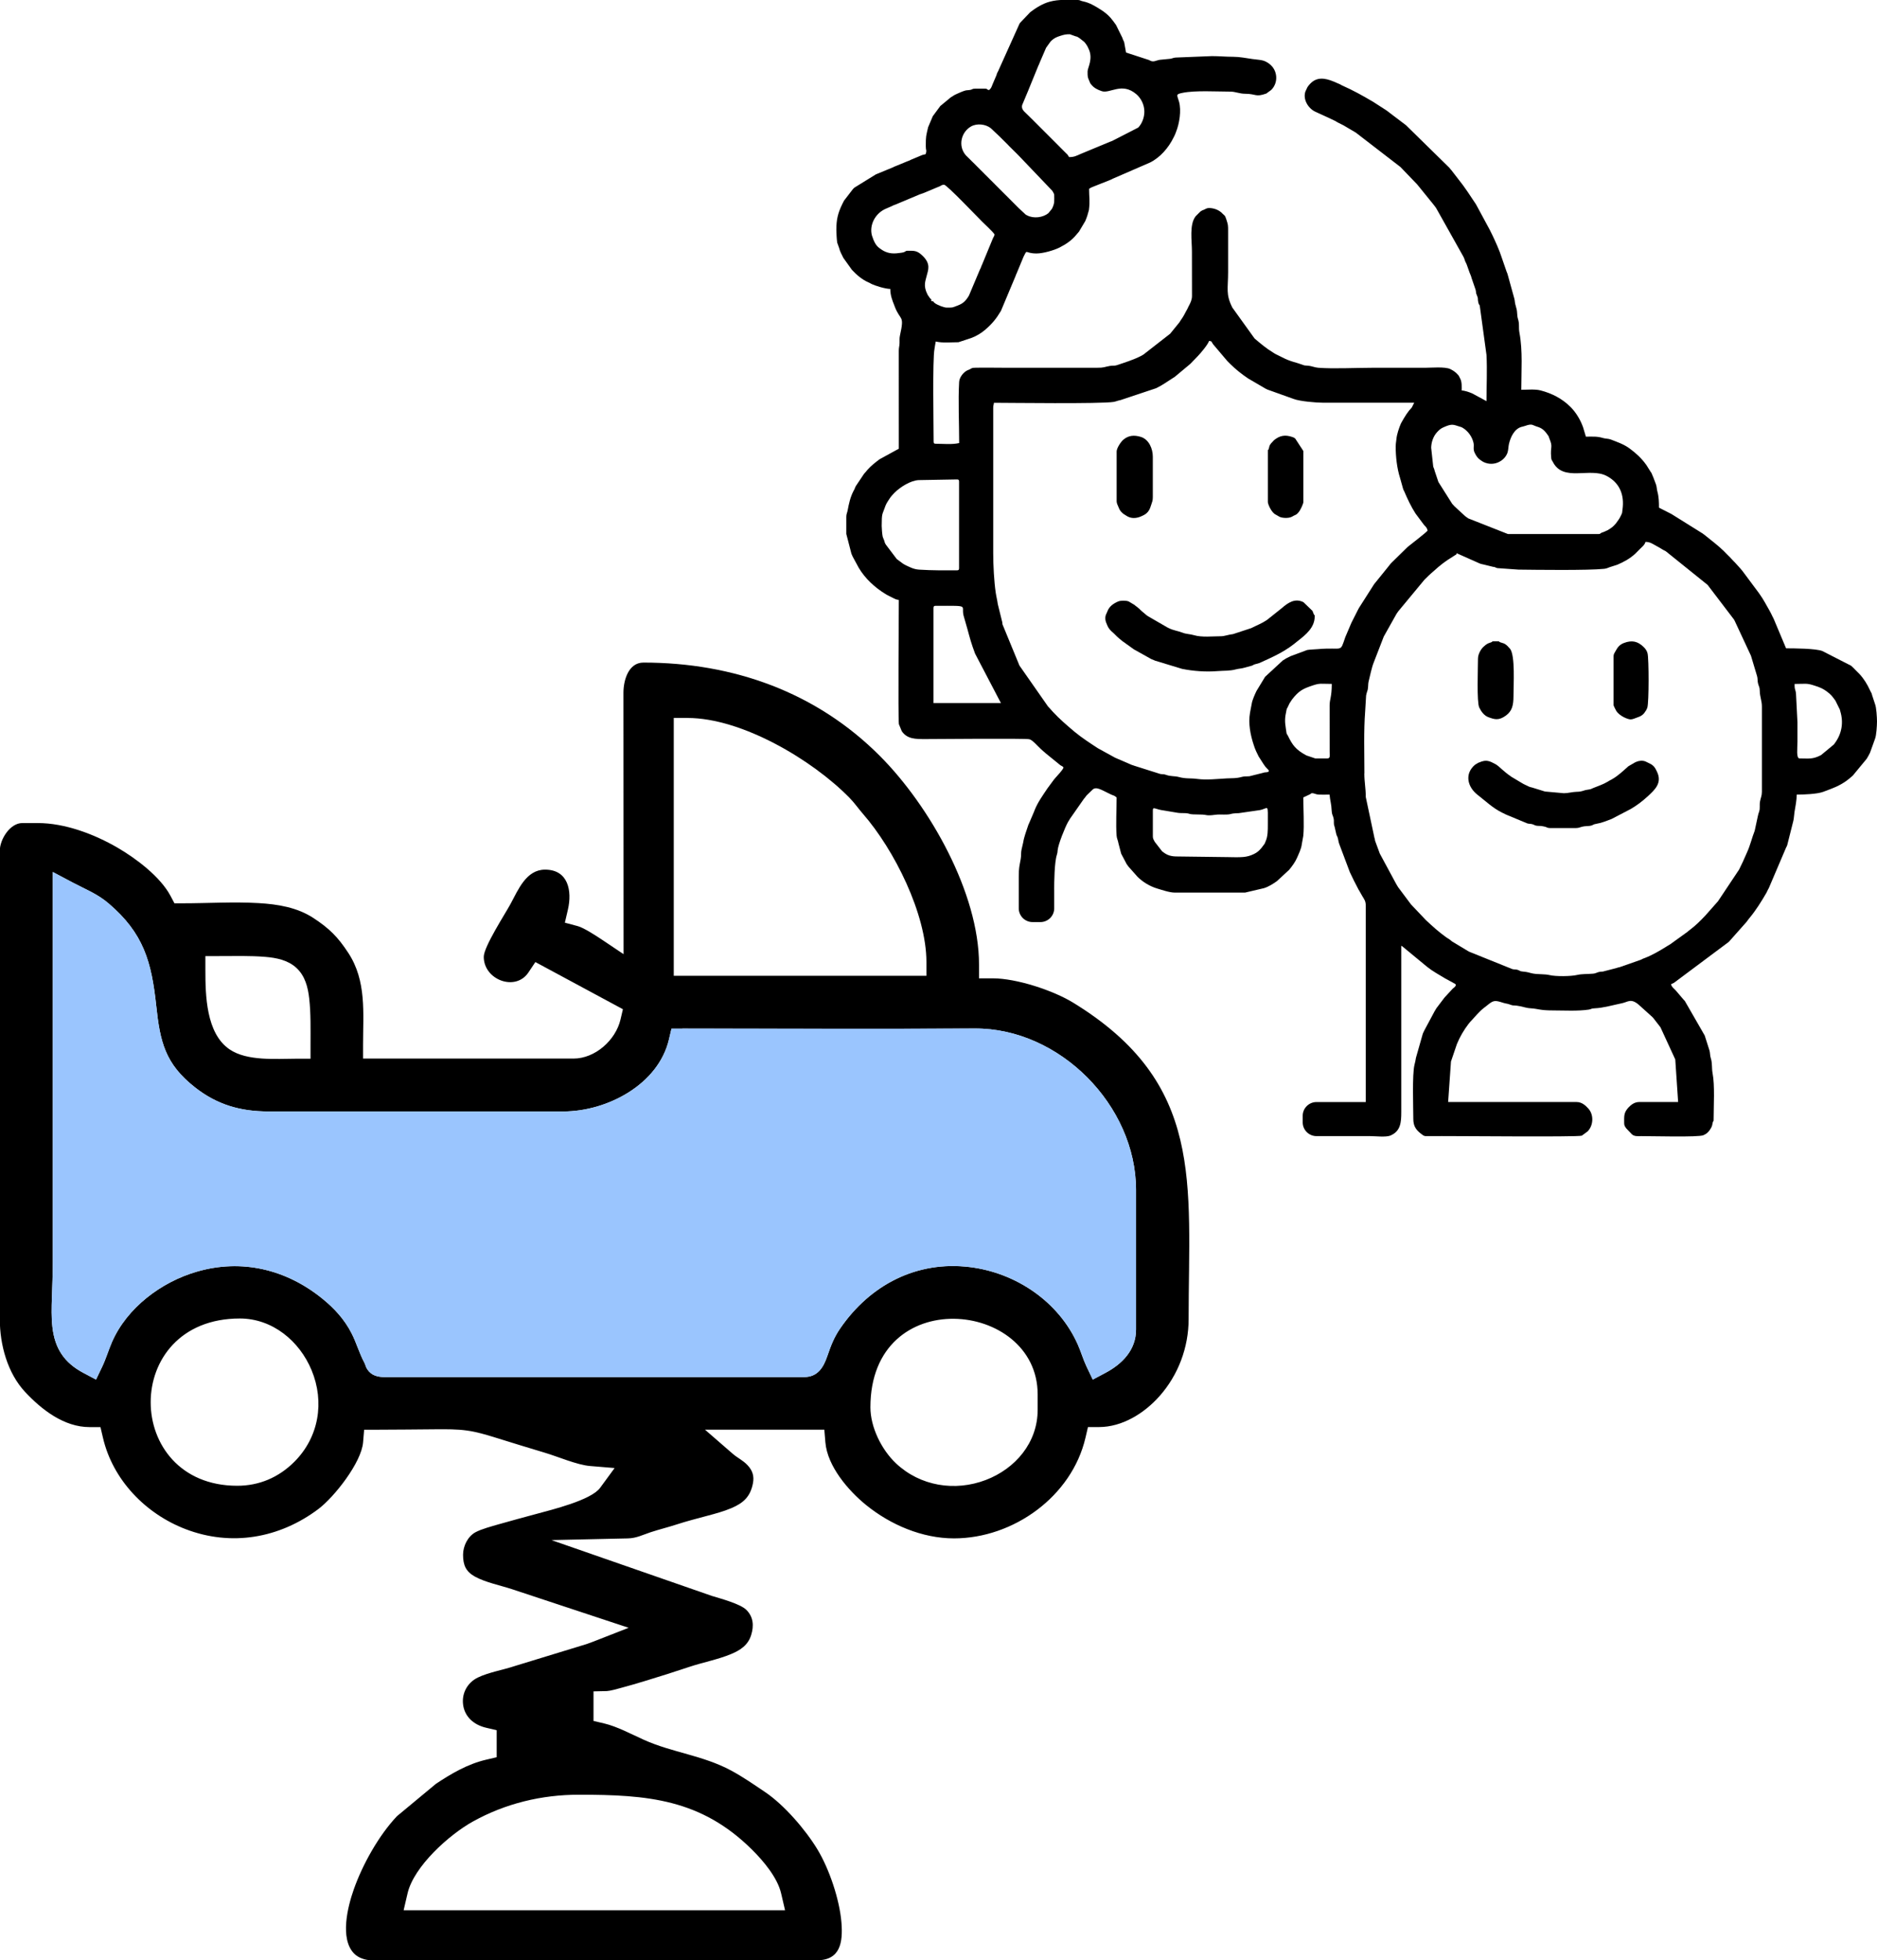
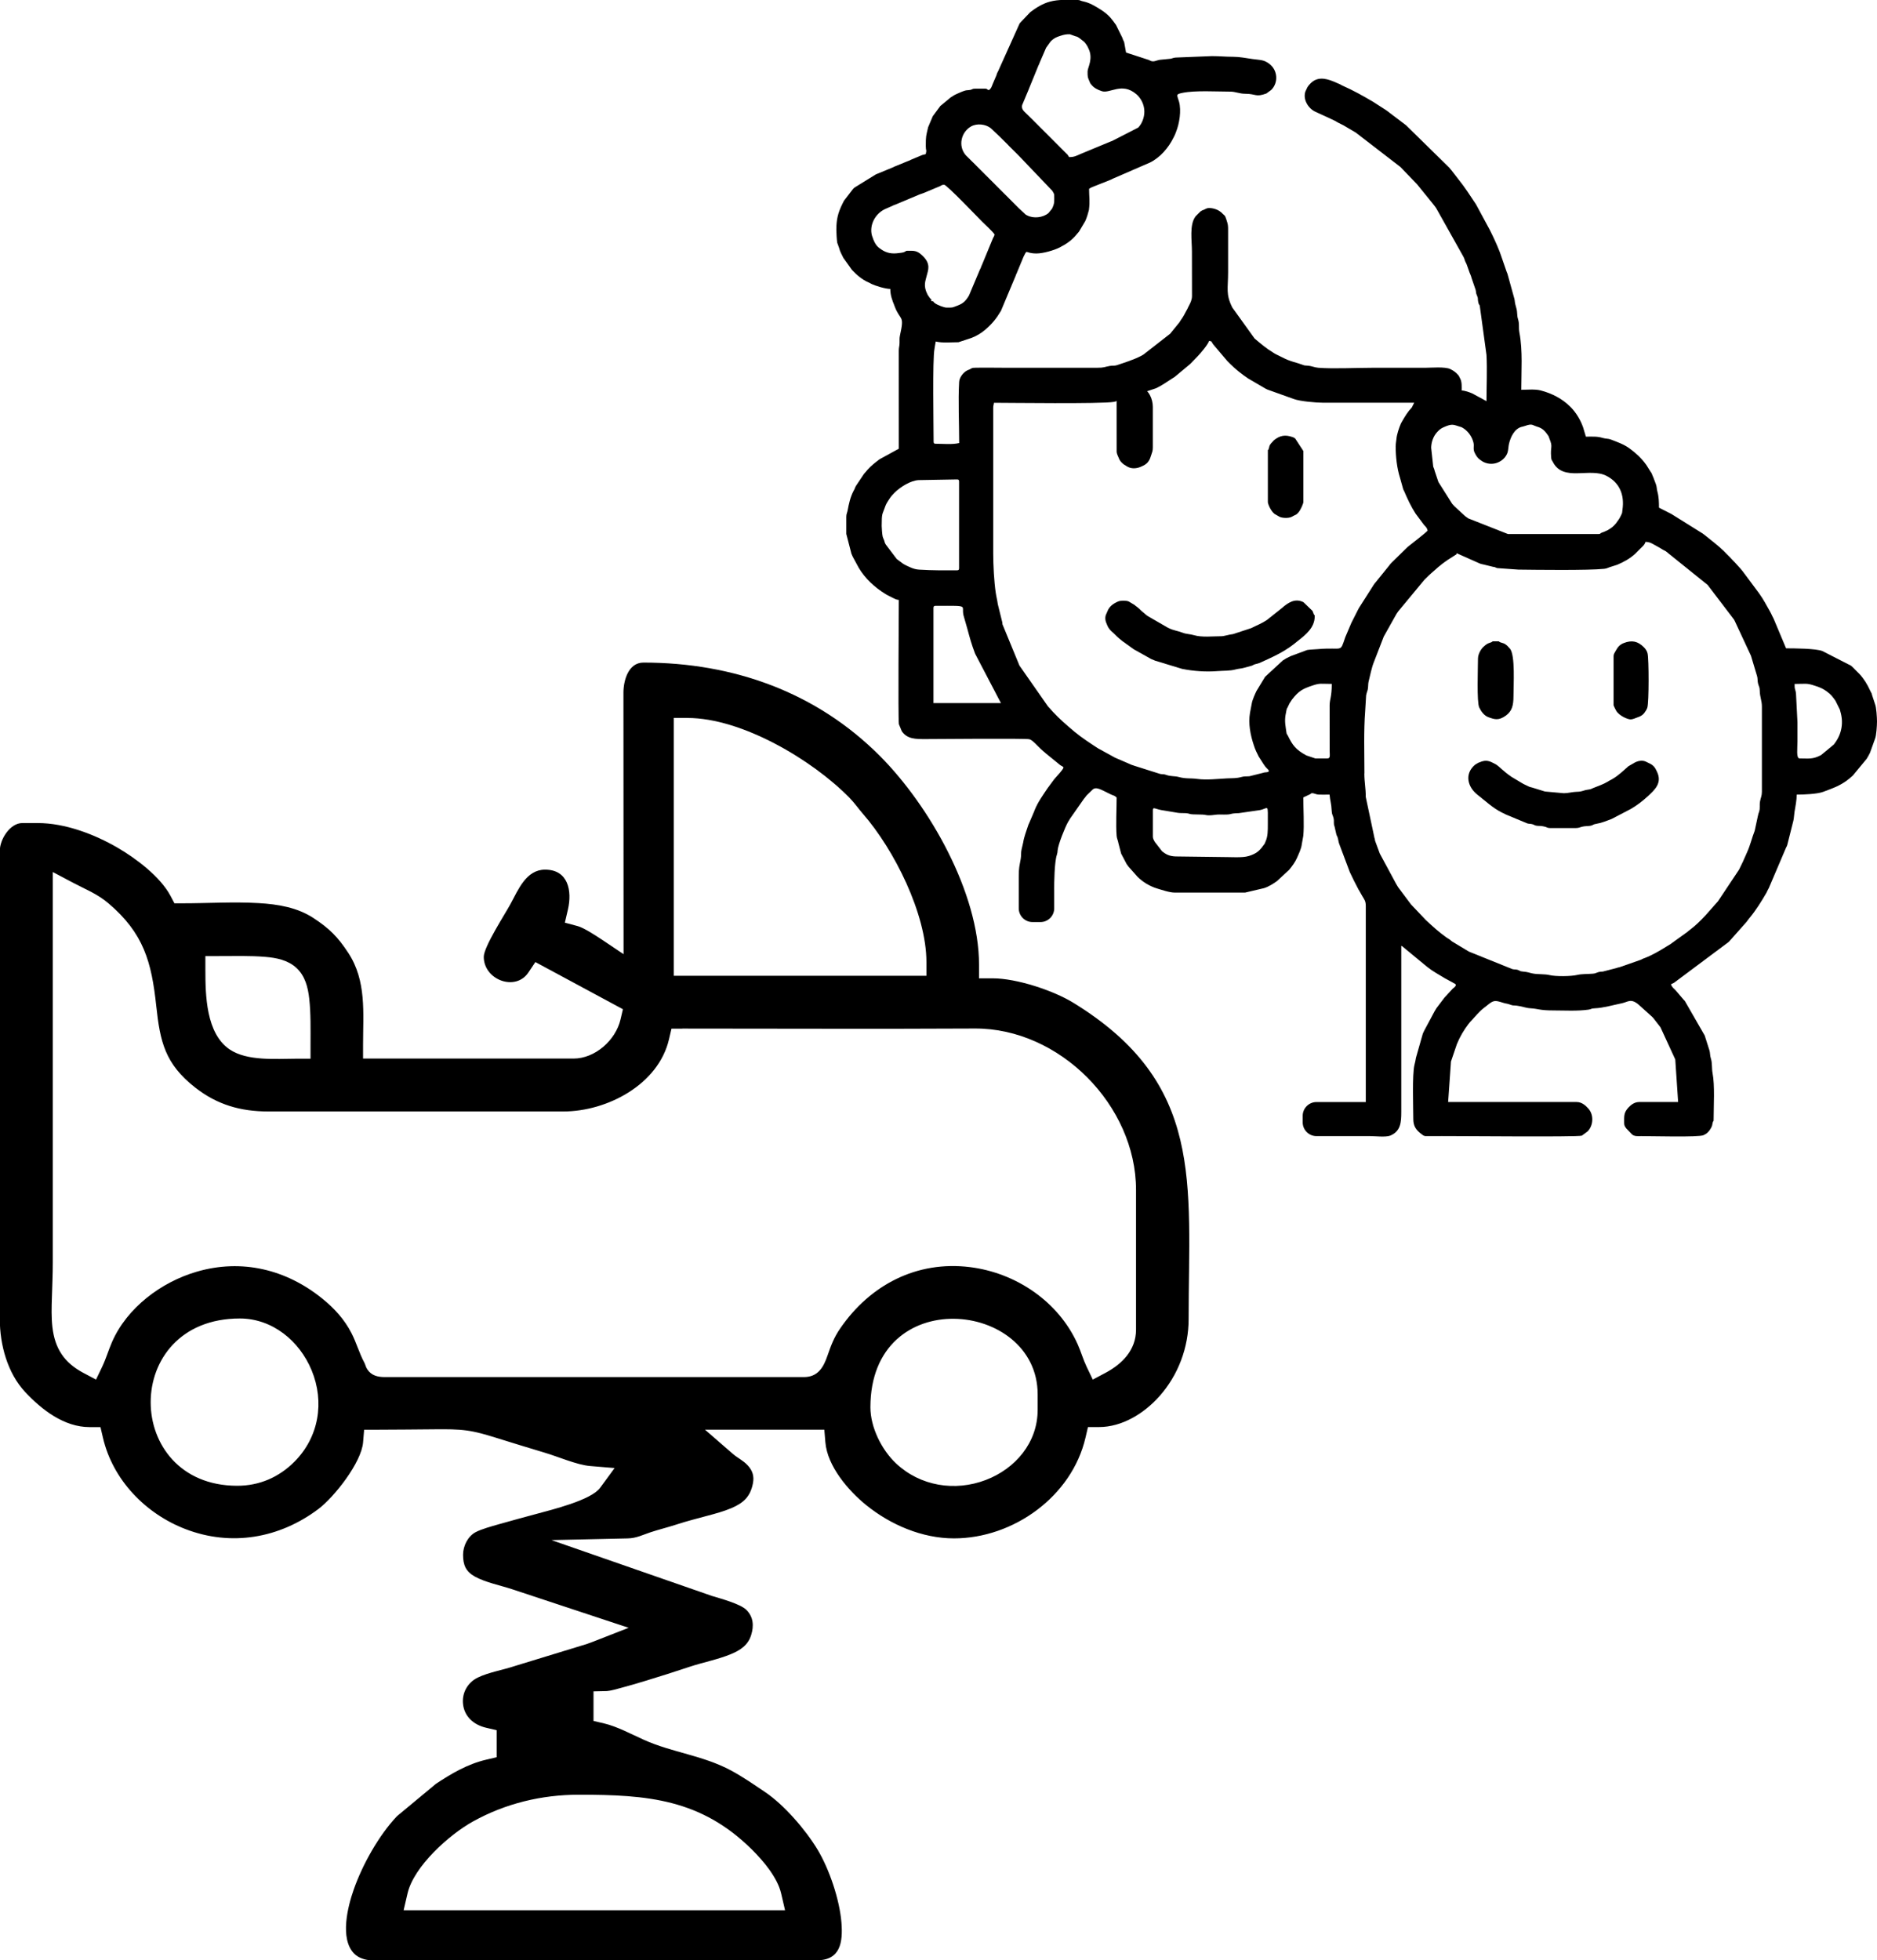
<svg xmlns="http://www.w3.org/2000/svg" xml:space="preserve" width="80.834mm" height="84.404mm" version="1.1" style="shape-rendering:geometricPrecision; text-rendering:geometricPrecision; image-rendering:optimizeQuality; fill-rule:evenodd; clip-rule:evenodd" viewBox="0 0 610.21 637.16">
  <defs>
    <style type="text/css">
   
    .fil2 {fill:black}
    .fil0 {fill:black}
    .fil1 {fill:#9AC5FE}
   
  </style>
  </defs>
  <g id="Слой_x0020_1">
    <g id="_2141950196352">
      <path class="fil0" d="M141.55 579.94l-12.49 10.37c-5.91,6.23 -11.23,15.77 -14.07,23.87 -1.93,5.5 -4.57,15.88 0.09,20.75 1.42,1.48 3.77,2.22 5.78,2.22l144.7 0c7.64,0 8.51,-5.81 7.99,-12.28 -0.6,-7.46 -3.94,-17.34 -7.76,-23.69 -3.9,-6.46 -10.89,-14.58 -17.17,-18.78 -3.59,-2.41 -7.15,-4.89 -10.97,-6.94 -9.17,-4.93 -19.04,-5.8 -28.31,-9.96 -3.99,-1.79 -8.7,-4.34 -12.93,-5.33l-3.46 -0.81 0 -9.61 4.36 -0.1c1.19,-0.07 3.28,-0.68 4.47,-1 2.74,-0.73 5.47,-1.53 8.18,-2.36 4.72,-1.43 9.45,-2.93 14.13,-4.5 4.43,-1.48 9.26,-2.37 13.54,-4.15 3.05,-1.26 5.55,-2.91 6.57,-6.19 0.94,-3.02 0.74,-5.91 -1.57,-8.2 -1.97,-1.95 -8.33,-3.65 -11.07,-4.49l-0.08 -0.02 -52.21 -18.16 24.79 -0.55c2.86,-0.06 4.76,-1.11 7.41,-1.99 2.79,-0.92 5.65,-1.61 8.44,-2.52 3.31,-1.08 6.67,-1.94 10.03,-2.84 2.6,-0.69 5.31,-1.42 7.79,-2.47 3.95,-1.67 6.21,-3.73 7.05,-8.08 0.45,-2.32 -0.11,-4.12 -1.7,-5.84 -1.55,-1.67 -3.26,-2.37 -4.85,-3.75l-9.04 -7.85 38.8 0 0.34 4.1c0.65,7.78 7.45,15.7 13.25,20.4 7.95,6.44 18.23,10.83 28.56,10.83 19.31,0 38.31,-13.63 42.75,-32.72l0.81 -3.46 3.55 0c7.62,0 14.77,-4.49 19.69,-10.03 6.1,-6.86 9.48,-15.86 9.48,-25.04 0,-44.42 5.31,-76.63 -37.55,-102.88 -6.52,-3.99 -18.41,-7.9 -26.12,-7.9l-4.47 0 0 -4.47c0,-23.27 -16.06,-51.56 -32.14,-67.72 -20.71,-20.83 -47.77,-30.44 -76.96,-30.44 -4.9,0 -6.5,5.81 -6.5,9.79l0.04 84.98 -6.97 -4.67c-1.82,-1.22 -5.94,-3.91 -7.92,-4.44l-4.19 -1.12 0.98 -4.22c1.44,-6.18 0.08,-13.02 -7.42,-13.02 -6.13,0 -8.73,6.54 -11.21,11.12 -1.77,3.28 -8.72,13.94 -8.72,17.22 0,7.48 10.31,11.38 14.52,5.08l2.26 -3.38 28.46 15.33 -0.78 3.33c-1.57,6.73 -8.25,12.71 -15.29,12.71l-68.41 0 0 -4.47c0,-10.35 1.18,-20.76 -4.8,-29.88 -3.4,-5.19 -6.13,-7.92 -11.33,-11.33 -5.27,-3.46 -11.6,-4.49 -17.79,-4.85 -8.15,-0.48 -16.52,0.06 -24.71,0.06l-2.69 0 -1.26 -2.38c-3.31,-6.26 -11.25,-12.22 -17.26,-15.71 -7.56,-4.39 -17.09,-7.99 -25.9,-7.99l-5.05 0c-3.98,0 -7.3,5.31 -7.3,8.99l0 152.27c0,8.26 2.48,17.51 8.24,23.67 5.4,5.77 12.65,11.4 20.93,11.4l3.55 0 0.81 3.46c3.19,13.7 13.82,24.68 26.8,29.68 14.88,5.73 30.55,3.02 43.22,-6.5 5.16,-3.88 14,-15.08 14.55,-21.69l0.34 -4.1 4.12 0c6.44,0 12.87,-0.1 19.31,-0.14 3.32,-0.02 6.73,-0.05 10.02,0.41 3.09,0.43 6.07,1.31 9.04,2.23 5.4,1.66 10.77,3.36 16.19,4.96 4.28,1.26 10.5,3.99 14.79,4.34l7.96 0.66 -4.72 6.44c-2.96,4.04 -15.85,7.14 -20.67,8.46 -4.12,1.13 -8.27,2.21 -12.37,3.4 -2.14,0.62 -5.52,1.52 -7.46,2.56 -2.53,1.36 -4.05,4.51 -4.05,7.32 0,3.35 0.9,5.45 3.82,7.08 3.4,1.9 8.38,2.89 12.14,4.13l37.87 12.53 -11.56 4.52c-0.67,0.26 -1.36,0.52 -2.05,0.75l-0.12 0.04 -23.13 7.07c-3.74,1.27 -8.69,2.09 -12.19,3.8 -3.3,1.62 -5.19,4.96 -4.79,8.62 0.45,4.14 3.57,6.77 7.48,7.68l3.46 0.81 0 8.78 -3.46 0.81c-6.02,1.4 -11.42,4.59 -16.51,7.98zm81.96 -346.58c17.64,0 40.52,13.58 52.64,25.93 1.67,1.7 2.86,3.48 4.39,5.23 10.17,11.65 20.64,32.54 20.64,48.18l0 4.47 -82.14 0 0 -83.82 4.47 0zm-152.27 77.4c4.91,0 10.09,-0.16 14.97,0.25 3.64,0.3 7.38,1.03 10.16,3.59 2.82,2.61 3.75,6.29 4.16,9.98 0.55,4.86 0.42,10.16 0.42,15.06l0 4.47 -4.47 0c-6.7,0 -16.15,0.88 -21.89,-3.06 -7.6,-5.22 -7.82,-17.57 -7.82,-25.81l0 -4.47 4.47 0zm150.59 23.56c31.69,0 63.37,0.15 95.06,-0.02 27.55,-0.15 52.43,24.98 52.43,52.45l0 45.43c0,6.6 -4.48,11.15 -9.95,14.05l-4.11 2.18 -2.01 -4.2c-1.14,-2.39 -1.84,-4.93 -2.92,-7.33 -6.23,-13.87 -20.07,-23.18 -35,-25.03 -17.31,-2.14 -32.46,5.76 -42.21,19.97 -2.02,2.95 -2.98,5.55 -4.13,8.87 -1.28,3.73 -3.1,6.9 -7.62,6.9l-136.28 0c-2.28,0 -4.35,-0.48 -5.69,-2.53 -0.55,-0.84 -0.57,-1.46 -0.95,-2.16 -1.64,-3.02 -2.57,-6.46 -4.17,-9.57 -2.32,-4.52 -5.6,-8.09 -9.53,-11.27 -11.74,-9.49 -26.16,-12.97 -40.75,-8.73 -11.54,3.34 -22.72,11.7 -27.6,22.9 -1.14,2.63 -1.93,5.39 -3.17,7.98l-2.01 4.2 -4.11 -2.18c-6.25,-3.31 -9.28,-7.96 -10.07,-14.89 -0.36,-3.13 -0.27,-6.37 -0.17,-9.51 0.12,-3.84 0.29,-7.67 0.29,-11.51l0 -126.89 6.57 3.48c4.08,2.16 7.9,3.61 11.5,6.67 11.52,9.78 14.04,19.1 15.57,33.39 1.24,11.6 2.83,18.81 12.63,26.49 7.16,5.62 14.76,7.8 23.82,7.8l95.9 0c14.21,0 30.91,-8.74 34.34,-23.46l0.81 -3.46 3.55 0zm-144.7 148.6c-37.31,0 -38.02,-54.37 0.84,-54.37 10.58,0 19.39,7.3 23.33,16.81 4.28,10.33 2.37,21.79 -5.61,29.77 -5.05,5.05 -11.38,7.79 -18.55,7.79zm205.84 -25.5c0,-40.39 54.37,-34.94 54.37,-4.21l0 5.05c0,10.61 -7.22,19.11 -16.86,22.78 -10.01,3.82 -21.32,2.02 -29.2,-5.41 -4.67,-4.4 -8.31,-11.72 -8.31,-18.22zm-94.8 125.92c22.32,0 39.72,1.37 56.37,17.91 3.68,3.66 8.21,9.04 9.4,14.15l1.28 5.49 -124 0 1.28 -5.49c2.05,-8.8 13.56,-19.09 21.26,-23.36 10.58,-5.87 22.33,-8.7 34.41,-8.7z" />
-       <path class="fil1" d="M221.83 334.31c31.69,0 63.37,0.15 95.06,-0.02 27.55,-0.15 52.43,24.98 52.43,52.45l0 45.43c0,6.6 -4.48,11.15 -9.95,14.05l-4.11 2.18 -2.01 -4.2c-1.14,-2.39 -1.84,-4.93 -2.92,-7.33 -6.23,-13.87 -20.07,-23.18 -35,-25.03 -17.31,-2.14 -32.46,5.76 -42.21,19.97 -2.02,2.95 -2.98,5.55 -4.13,8.87 -1.28,3.73 -3.1,6.9 -7.62,6.9l-136.28 0c-2.28,0 -4.35,-0.48 -5.69,-2.53 -0.55,-0.84 -0.57,-1.46 -0.95,-2.16 -1.64,-3.02 -2.57,-6.46 -4.17,-9.57 -2.32,-4.52 -5.6,-8.09 -9.53,-11.27 -11.74,-9.49 -26.16,-12.97 -40.75,-8.73 -11.54,3.34 -22.72,11.7 -27.6,22.9 -1.14,2.63 -1.93,5.39 -3.17,7.98l-2.01 4.2 -4.11 -2.18c-6.25,-3.31 -9.28,-7.96 -10.07,-14.89 -0.36,-3.13 -0.27,-6.37 -0.17,-9.51 0.12,-3.84 0.29,-7.67 0.29,-11.51l0 -126.89 6.57 3.48c4.08,2.16 7.9,3.61 11.5,6.67 11.52,9.78 14.04,19.1 15.57,33.39 1.24,11.6 2.83,18.81 12.63,26.49 7.16,5.62 14.76,7.8 23.82,7.8l95.9 0c14.21,0 30.91,-8.74 34.34,-23.46l0.81 -3.46 3.55 0z" />
      <g>
        <path class="fil2" d="M342.71 289.22c0,-2.38 0.07,-8.91 0.87,-11.36 0.21,-0.65 0.2,-0.82 0.27,-1.57 0.18,-1.84 2.34,-7.3 3.36,-9.1 0.26,-0.45 0.47,-0.74 0.7,-1.15l4.46 -6.39c0.05,-0.05 0.17,-0.19 0.22,-0.25 0.18,-0.22 0.21,-0.28 0.4,-0.52 0.37,-0.47 0.02,-0.07 0.42,-0.5l1.77 -1.71c1.16,-1.13 2.87,0.06 5.41,1.27 0.64,0.3 0.57,0.3 1.27,0.57 0.62,0.24 0.14,-0.01 0.63,0.29 0.13,0.08 0.31,0.25 0.52,0.4 0,3.78 -0.29,8.84 0,12.46 0.08,0.98 0.42,1.38 0.59,2.41l0.86 3.29c0.02,0.06 0.04,0.12 0.06,0.17l1.75 3.32c0.23,0.35 0.36,0.49 0.58,0.8l2.93 3.3c1.65,1.68 4.04,3.13 6.34,3.82 1.65,0.49 4.1,1.35 5.8,1.35l22.85 0 6.17 -1.45c1.47,-0.45 2.93,-1.39 4.19,-2.28l3.96 -3.66c0.88,-1.06 1.93,-2.47 2.49,-3.74 0.61,-1.4 1.47,-3.09 1.63,-4.6l0.49 -2.74c0.33,-3.41 0,-8.83 0,-12.46l2.04 -0.96c0.44,-0.18 0.51,-0.42 0.73,-0.42 0.95,0 1.15,0.44 2.53,0.47 1.06,0.03 2.18,-0.01 3.24,-0.01 0.16,1.99 0.58,2.84 0.69,5.31 0.05,1.24 0.39,1.37 0.61,2.39 0.25,1.17 -0.1,1.64 0.32,2.68l0.56 2.45c0.12,0.53 0.32,0.74 0.4,0.98 0.29,0.78 0.26,1.55 0.62,2.39l3.28 8.72c0.02,0.05 0.04,0.12 0.06,0.17l0.14 0.32c0.18,0.41 0.05,0.01 0.3,0.62l0.83 1.71c0.03,0.06 0.12,0.25 0.15,0.31l1.49 2.89c0.23,0.37 0.06,0.06 0.27,0.42 0.03,0.04 0.06,0.1 0.08,0.15l0.75 1.33c0.73,1.26 1.22,1.69 1.22,3.39l0 63.7 -16.04 0c-2.46,0 -4.47,2.01 -4.47,4.47l0 2.13c0,2.46 2.01,4.47 4.47,4.47l17.42 0c1.78,0 5.03,0.41 6.55,-0.15 0.05,-0.02 0.11,-0.05 0.16,-0.07 3.25,-1.42 3.45,-4.26 3.45,-7.63l0 -54c0.5,0.18 0.2,0.09 0.56,0.36l7.84 6.47c1.68,1.36 3.77,2.5 5.61,3.62 0.04,0.03 0.1,0.06 0.14,0.09l2.69 1.46c0.04,0.03 0.1,0.06 0.14,0.09 0.51,0.31 0.38,0.05 0.79,0.6 -0.19,0.71 -0.53,0.75 -1.06,1.25l-2.55 2.76c-0.03,0.04 -0.08,0.09 -0.11,0.12l-2.59 3.41c-0.03,0.04 -0.07,0.1 -0.09,0.14l-0.43 0.72c-0.03,0.04 -0.06,0.1 -0.09,0.14l-3.38 6.31c-0.02,0.05 -0.05,0.11 -0.07,0.16 -0.19,0.42 -0.27,0.48 -0.43,0.95l-2.2 7.73c-0.09,0.72 -0.29,1.51 -0.48,2.29 -0.79,3.15 -0.38,14.07 -0.38,17.63 0,2.1 0.75,3.35 2.18,4.52l0.26 0.21c0.04,0.03 0.09,0.07 0.13,0.1l0.66 0.49c0.57,0.3 0.79,0.25 1.84,0.23 7.37,-0.09 48.32,0.37 49.72,-0.15l1.86 -1.37c1.91,-1.9 2.08,-5.39 0.28,-7.4 -0.91,-1.02 -2.13,-2.16 -3.84,-2.16l-41.77 0 0.92 -13.16 1.93 -5.68c0.97,-2.38 2.28,-4.59 3.8,-6.58 0.16,-0.21 0.36,-0.45 0.52,-0.63l0.34 -0.35c1.29,-1.41 2.59,-3.01 4.12,-4.19l1.04 -0.81c2.13,-1.77 2.55,-1.7 5.26,-0.84 0.88,0.28 1.29,0.22 2.2,0.57 1.06,0.41 0.95,0.2 2.19,0.35 1.65,0.2 2.87,0.76 4.45,0.85 2.64,0.16 2.9,0.7 7.38,0.7 3.76,0 7.8,0.27 11.51,-0.26 1.04,-0.15 0.61,-0.38 2.1,-0.44 2.65,-0.1 6.05,-1.09 8.75,-1.64 1.96,-0.4 2.85,-1.68 5.39,0.43l4.49 4.05c0.13,0.14 0.23,0.26 0.33,0.36l2.22 2.86c0.03,0.04 0.07,0.1 0.1,0.14l4.8 10.43 0.93 13.84 -12.69 0c-1.42,0 -2.58,0.83 -3.49,1.82 -1.55,1.72 -1.36,2.79 -1.36,5.1 0,0.81 0.35,1.14 0.67,1.64l1.92 2.01c0.88,0.65 1.81,0.52 2.95,0.51 3.02,-0.02 18.75,0.43 20.24,-0.3 0.28,-0.14 0.52,-0.27 0.75,-0.4 0.86,-0.51 1.81,-1.84 2.06,-2.79 0.1,-0.37 0.1,-0.57 0.2,-0.95 0.23,-0.84 0.29,0.03 0.29,-1.1 0,-4.25 0.42,-10.96 -0.34,-14.9 -0.32,-1.69 -0.04,-3.25 -0.59,-4.94 -0.29,-0.87 -0.17,-1.68 -0.45,-2.55l-1.34 -4.2c-0.31,-1.06 -0.04,-0.21 -0.41,-0.97l-6.24 -10.84c-0.39,-0.42 -0.26,-0.23 -0.66,-0.73l-2.23 -2.61c-0.03,-0.03 -0.08,-0.09 -0.11,-0.12 -0.63,-0.67 -1.26,-1.04 -1.48,-1.98 0.36,-0.17 0.59,-0.23 0.95,-0.44l17.84 -13.32 5.75 -6.48c0.27,-0.36 0.42,-0.57 0.69,-0.93 0.08,-0.11 0.21,-0.26 0.31,-0.38 2.09,-2.52 3.83,-5.33 5.47,-8.15l0.53 -1.09c0.12,-0.25 0.15,-0.28 0.25,-0.44l5.52 -12.95c0.16,-0.48 0.33,-0.48 0.49,-1.12l1.95 -7.74c0.21,-0.75 0.25,-2.03 0.38,-2.85 0.31,-1.8 0.73,-3.96 0.73,-5.73 2.19,0 6.65,-0.17 8.58,-0.89 3.9,-1.46 6.42,-2.3 9.68,-5.32l4.49 -5.44c0.47,-0.79 0.66,-1.1 1.07,-1.93l1.65 -4.59c0.41,-0.96 0.63,-4.2 0.63,-5.62 -0.01,-1.32 -0.21,-4.64 -0.63,-5.61l-0.97 -2.95c-0.09,-0.28 -0.02,-0.2 -0.15,-0.54l-0.48 -0.91c-0.02,-0.05 -0.05,-0.11 -0.07,-0.16 -0.85,-1.88 -1.97,-3.69 -3.35,-5.19l-2.3 -2.31c-0.28,-0.26 -0.14,-0.15 -0.48,-0.44l-9.32 -4.76c-2.06,-0.86 -9.52,-0.89 -11.81,-0.89l-3.96 -9.43c-0.17,-0.4 -0.26,-0.54 -0.46,-0.93 -0.16,-0.3 -0.3,-0.64 -0.45,-0.94 -0.13,-0.26 -0.29,-0.56 -0.48,-0.9 -1.05,-1.82 -2.05,-3.78 -3.29,-5.48 -0.08,-0.11 -0.23,-0.32 -0.29,-0.41l-5.22 -7.01c-0.27,-0.32 -0.4,-0.49 -0.63,-0.76l-1.86 -2.06c-0.1,-0.09 -0.19,-0.18 -0.35,-0.34l-1.34 -1.43c-0.17,-0.17 -0.22,-0.22 -0.35,-0.34l-0.81 -0.81c-0.03,-0.03 -0.08,-0.08 -0.12,-0.12l-0.46 -0.47c-0.03,-0.03 -0.08,-0.08 -0.11,-0.12 -1.86,-1.83 -3.98,-3.41 -6.01,-5.06l-0.52 -0.4c-0.16,-0.12 -0.22,-0.17 -0.4,-0.3l-10.09 -6.3c-0.05,-0.02 -0.11,-0.05 -0.15,-0.08 -0.05,-0.02 -0.1,-0.06 -0.15,-0.08l-3.82 -1.95c0,-1.76 -0.05,-3.58 -0.52,-5.25 -0.24,-0.85 -0.16,-1.47 -0.46,-2.31l-0.82 -2.18c-0.16,-0.36 -0.23,-0.52 -0.41,-0.97 -0.38,-0.91 -0.05,-0.22 -0.48,-0.91 -0.03,-0.04 -0.06,-0.1 -0.09,-0.14l-1.34 -2.13c-0.03,-0.04 -0.07,-0.09 -0.1,-0.13 -1.49,-2.07 -3.3,-3.74 -5.37,-5.24 -0.04,-0.03 -0.09,-0.07 -0.13,-0.1 -1.87,-1.32 -3.87,-1.98 -5.97,-2.8 -0.8,-0.31 -1.6,-0.21 -2.52,-0.48 -1.91,-0.57 -3.1,-0.44 -5.56,-0.44l-0.26 -0.89c-0.02,-0.06 -0.03,-0.12 -0.05,-0.18 -0.02,-0.06 -0.04,-0.12 -0.06,-0.17l-0.53 -1.78c-0.83,-2.36 -2.19,-4.66 -3.92,-6.46 -0.03,-0.03 -0.08,-0.08 -0.12,-0.12 -2.72,-2.75 -6.11,-4.48 -9.8,-5.43 -1.84,-0.47 -4.33,-0.2 -6.26,-0.2 0,-6.03 0.51,-12.69 -0.6,-18.55 -0.34,-1.81 0.09,-2.77 -0.5,-4.58 -0.31,-0.96 -0.16,-2.2 -0.46,-3.23 -0.77,-2.67 -0.4,-2.08 -0.69,-3.23l-2.2 -7.96c-0.12,-0.42 -0.14,-0.37 -0.32,-0.83l-1.66 -4.8c-0.61,-1.99 -2.08,-5.26 -3,-7.15 -0.32,-0.67 -0.48,-0.98 -0.84,-1.7l-4.45 -8.24c-1.83,-2.74 -3.64,-5.59 -5.71,-8.14 -0.27,-0.33 -0.09,-0.1 -0.3,-0.39l-2.01 -2.6c-0.3,-0.32 -0.36,-0.4 -0.63,-0.76l-14.1 -13.83 -4.73 -3.58c-0.04,-0.03 -0.09,-0.07 -0.13,-0.1 -0.04,-0.03 -0.09,-0.07 -0.13,-0.1l-0.92 -0.7c-0.04,-0.03 -0.09,-0.07 -0.13,-0.1 -0.04,-0.03 -0.09,-0.07 -0.13,-0.1 -0.2,-0.14 -0.23,-0.16 -0.41,-0.28l-4.21 -2.71c-0.04,-0.03 -0.1,-0.06 -0.15,-0.08 -3.15,-1.86 -6.31,-3.62 -9.67,-5.1 -0.05,-0.02 -0.11,-0.05 -0.16,-0.07l-0.59 -0.33c-0.05,-0.02 -0.1,-0.06 -0.15,-0.08l-2.1 -0.9c-2.81,-1.15 -5.45,-1.54 -7.62,0.82l-0.53 0.62c-0.32,0.43 -0.24,0.33 -0.51,0.88l-0.44 0.94c-0.89,2.59 0.93,5.51 3.2,6.57l3.32 1.52c0.49,0.2 0.57,0.25 0.95,0.43l2.34 1.12c0.04,0.02 0.1,0.06 0.14,0.09 0.04,0.03 0.1,0.07 0.14,0.09 0.04,0.03 0.1,0.07 0.14,0.09l0.6 0.32c0.44,0.22 0.98,0.47 1.54,0.77l3.92 2.31c0.04,0.03 0.1,0.06 0.14,0.09l14.47 11.15 5.43 5.65c0.17,0.2 0.14,0.19 0.31,0.38l4.75 5.86c0.41,0.52 0.75,0.93 1.1,1.44l8.79 15.67c0.21,0.45 0.19,0.3 0.37,0.78 0.19,0.49 0.13,0.52 0.36,1.02 0.02,0.05 0.06,0.1 0.08,0.15 0.02,0.05 0.06,0.1 0.08,0.15l0.22 0.47c0.15,0.39 0.19,0.58 0.37,1.02l0.6 1.7c0.29,0.8 0.41,0.82 0.68,1.86l1.3 3.78c0.27,1.19 -0.04,0.72 0.45,1.86 0.48,1.11 0.14,1 0.4,2.14 0.3,1.32 0.47,0.39 0.6,1.94l2.08 15.23c0.26,4.96 -0,10.03 -0,15l-4.64 -2.51c-0.9,-0.38 -2.38,-0.93 -3.43,-0.95 0,-1.26 0.1,-2.65 -0.41,-3.74 -0.02,-0.05 -0.05,-0.11 -0.08,-0.15l-0.38 -0.77c-0.35,-0.57 -0.03,-0.07 -0.3,-0.4 -0.73,-0.88 -1.48,-1.37 -2.5,-1.89 -1.73,-0.86 -6.34,-0.43 -8.34,-0.43 -5.77,0 -11.54,0 -17.31,0 -5.31,0 -12.19,0.38 -17.3,-0.01 -1.28,-0.1 -2.04,-0.58 -3.48,-0.68 -1,-0.07 -0.92,-0.02 -1.74,-0.33 -1.98,-0.76 -3.74,-0.94 -6.43,-2.34l-2.16 -1.07c-0.42,-0.22 -0.33,-0.19 -0.72,-0.43 -0.04,-0.03 -0.1,-0.06 -0.14,-0.09 -2.19,-1.31 -4.11,-2.94 -6.04,-4.58l-7.24 -10.07c-2.18,-4.36 -1.36,-6.12 -1.36,-11.56l0 -13.16c0.01,-2.15 -0.03,-2.16 -0.55,-3.83 -0.5,-1.6 -0.63,-1.28 -1.27,-1.96 -0.37,-0.39 -0.15,-0.19 -0.6,-0.55 -1.03,-0.82 -2.47,-1.27 -3.8,-1.27 -0.71,0 -1.08,0.31 -1.72,0.59 -0.56,0.24 -0.32,0.07 -0.79,0.37 -0.38,0.23 0.01,-0.03 -0.4,0.3l-1.39 1.38c-0.03,0.04 -0.08,0.09 -0.1,0.13 -2.01,2.7 -1.14,7.77 -1.14,11.32l0.02 14.55c-0.03,1.31 -0.54,2.25 -1.09,3.29 -0.02,0.05 -0.06,0.1 -0.08,0.15l-0.22 0.47c-0.02,0.05 -0.05,0.11 -0.07,0.16l-0.65 1.19c-0.3,0.59 -0.54,1.05 -0.91,1.63l-0.56 0.82c-0.03,0.04 -0.06,0.1 -0.09,0.14l-0.27 0.42c-0.03,0.04 -0.06,0.1 -0.09,0.14 -0.03,0.04 -0.07,0.1 -0.09,0.14l-2.9 3.57c-0.03,0.03 -0.08,0.08 -0.11,0.12l-8.69 6.77c-0.05,0.02 -0.11,0.06 -0.15,0.08l-0.29 0.17c-0.04,0.02 -0.1,0.06 -0.14,0.09 -0.05,0.02 -0.1,0.06 -0.15,0.08 -2.53,1.29 -5.25,2.12 -7.84,3 -0.8,0.28 -1.38,0.09 -2.29,0.25 -1.82,0.32 -1.87,0.62 -4.24,0.6l-29.77 -0c-3.21,0 -6.51,-0.08 -9.71,-0.01 -1.37,0.03 -1,0.12 -1.97,0.57 -0.05,0.02 -0.11,0.05 -0.16,0.07 -0.26,0.12 -0.22,0.07 -0.49,0.2 -1.35,0.66 -2.6,2.3 -2.68,3.78 -0.36,6.14 0.01,13.58 0.01,19.86 -2.36,0.55 -5.17,0.23 -7.62,0.23 -0.53,0 -0.69,-0.16 -0.69,-0.69 0,-5.2 -0.4,-26.7 0.29,-30.17 0.13,-0.65 0.23,-1.65 0.4,-2.37 2.29,0.53 5.01,0.23 7.39,0.23l3.99 -1.32c1.33,-0.54 -1.06,0.42 0.34,-0.12 1.55,-0.6 3.07,-1.51 4.33,-2.59 2.27,-1.94 3.63,-3.61 5.15,-6.16l4.84 -11.54c0.55,-1.51 -0.43,0.97 0.13,-0.34 0.02,-0.05 0.05,-0.11 0.07,-0.16l2.3 -5.55c1.39,-2.71 0.27,-1.07 4.23,-1.07 2.11,0 5.64,-1 7.51,-1.95 2.13,-1.08 3.98,-2.35 5.49,-4.21l0.74 -0.87c0.03,-0.04 0.07,-0.1 0.1,-0.13l1.98 -3.33c0.37,-0.78 0.39,-0.99 0.7,-1.84l0.51 -1.8c0.38,-3.03 0.05,-4.14 0.05,-6.87 0.39,-0.26 0.48,-0.37 1.03,-0.58l5.94 -2.36c0.39,-0.15 0.37,-0.18 0.47,-0.23 0.06,-0.03 0.24,-0.12 0.31,-0.15 0.05,-0.02 0.11,-0.05 0.16,-0.07l11.91 -5.17c3.28,-1.63 6.02,-4.79 7.62,-8.08 0.2,-0.42 0.15,-0.29 0.31,-0.61 0.32,-0.63 0.26,-0.62 0.54,-1.31 1.07,-2.63 1.76,-6.91 0.96,-9.76 -0.63,-2.24 -1.23,-2.41 1.15,-2.89 4.13,-0.84 11.05,-0.4 15.53,-0.4 1.68,0 2.89,0.69 4.84,0.7 3.63,0.02 3.29,1.19 6.86,-0.08l1.6 -1.17c2.41,-2.41 2.07,-6.43 -0.6,-8.46 -1.85,-1.41 -2.88,-1.21 -5.57,-1.59 -1.99,-0.28 -4.11,-0.72 -6.2,-0.72 -2.63,-0 -4.36,-0.22 -6.93,-0.22l-11.76 0.47c-0.82,0.06 -1.06,0.28 -1.68,0.39l-3.57 0.35c-1.1,0.18 -1.95,0.86 -3.11,0.24 -0.06,-0.03 -0.24,-0.14 -0.3,-0.17l-7.49 -2.44 -0.6 -3.32c-0.12,-0.41 -0.23,-0.53 -0.28,-0.65 -0.21,-0.48 -0.09,-0.14 -0.32,-0.83l-2.06 -4.17c-0.54,-0.75 -1.21,-1.69 -1.8,-2.35 -0.96,-1.08 -2.1,-1.96 -3.3,-2.71 -1.83,-1.15 -3.56,-2.19 -5.69,-2.62 -0.84,-0.17 -0.86,-0.43 -1.65,-0.43 -3.2,0 -6.1,-0.27 -9.13,0.56 -2.28,0.62 -4.46,1.97 -6.3,3.39l-3.27 3.43c-0.03,0.04 -0.07,0.09 -0.1,0.13 -0.03,0.04 -0.07,0.1 -0.1,0.13l-6.81 15.12c-0.17,0.46 -0.02,0.08 -0.22,0.47l-0.31 0.61c-0.1,0.25 -0.07,0.27 -0.16,0.53 -0.02,0.06 -0.04,0.12 -0.06,0.17 -0.02,0.05 -0.05,0.11 -0.07,0.16l-0.97 2.26c-0.02,0.05 -0.05,0.11 -0.07,0.16 -0.02,0.05 -0.05,0.11 -0.07,0.16 -0.38,0.96 -0.5,1.48 -1.22,2.01 -0.98,-0.26 -0.4,-0.46 -1.15,-0.46l-3.46 0c-0.84,0 -0.77,0.26 -1.45,0.39 -0.83,0.16 -1.1,0.04 -1.81,0.26 -0.84,0.26 -2.1,0.82 -2.78,1.14 -0.71,0.33 -0.59,0.28 -1.18,0.67 -0.4,0.26 -0.16,0.1 -0.58,0.35l-3.41 2.82 -2.45 3.32 -1.51 3.57c-0.68,2.95 -0.76,2.84 -0.76,6.17 0,1.6 0.36,0.98 0,2.54 -0.58,0.28 -0.64,0.13 -1.25,0.37l-3.58 1.5c-0.67,0.31 -0.2,0.18 -1.13,0.49l-3.6 1.48c-0.69,0.26 -0.57,0.23 -1.12,0.5l-5.39 2.22c-0.05,0.02 -0.11,0.05 -0.17,0.07l-6.99 4.32c-0.25,0.24 -0.23,0.23 -0.46,0.46l-2.91 3.78c-0.14,0.25 -0.09,0.19 -0.23,0.46 -0.14,0.27 -0.17,0.31 -0.31,0.61 -1.43,2.93 -1.94,5.01 -1.94,8.44 0,0.81 0.14,3.29 0.28,4.11l0.61 1.7c0.29,1.21 0.86,2.17 1.38,3.24l2.79 3.9c1.51,1.63 3.34,3.2 5.38,4.08l0.32 0.14c0.05,0.02 0.11,0.05 0.15,0.08 0.05,0.02 0.1,0.06 0.15,0.08 0.05,0.02 0.1,0.06 0.14,0.09 1.5,0.78 4.88,1.74 6.34,1.74 0,2.06 0.64,3.71 1.32,5.38 0.54,1.33 -0.42,-1.06 0.12,0.34 1.89,4.91 3.23,2.5 1.7,9.42 -0.2,0.91 -0.1,1.44 -0.13,2.41 -0.03,1.16 -0.23,1.28 -0.25,2.52l0.01 31.86 -6.26 3.43c-1.4,1.05 -2.79,2.14 -3.94,3.44 -0.25,0.28 -0.29,0.36 -0.52,0.63l-0.54 0.61c-0.03,0.04 -0.07,0.09 -0.1,0.13l-2.41 3.6c-0.23,0.4 -0.1,0.03 -0.42,0.74l-0.13 0.34c-0.02,0.05 -0.04,0.12 -0.06,0.17l-0.4 0.75c-1.01,1.97 -1.45,4.05 -1.86,6.22 -0.16,0.85 -0.43,1.12 -0.43,2.1l0 5.54 1.66 6.42c0.19,0.43 0.22,0.46 0.42,0.96l1.94 3.59c2.08,3.53 5.25,6.45 8.74,8.57 0.38,0.23 0.07,0.05 0.43,0.26l1.99 1.01c0.57,0.26 1.01,0.57 1.89,0.64 0,4.24 -0.27,37.93 0.02,40.37l0.94 2.29c1.78,2.6 4.46,2.57 7.81,2.57 3.13,0 32.08,-0.28 33.65,0.05 1.04,0.22 2.73,2.24 3.63,3.06l0.84 0.77c0.09,0.07 0.29,0.24 0.38,0.31 0.05,0.04 0.2,0.17 0.25,0.22 0.03,0.03 0.08,0.08 0.12,0.11 0.03,0.03 0.08,0.08 0.12,0.11l4.71 3.83c0.75,0.51 0.47,0.12 1.08,0.76 -0.22,0.84 -2.09,2.73 -2.74,3.49 -0.03,0.04 -0.07,0.09 -0.1,0.13 -0.04,0.05 -0.17,0.2 -0.21,0.25 -0.03,0.04 -0.07,0.09 -0.11,0.13l-2.06 2.79c-1.52,2.29 -3.18,4.54 -4.19,7.12 -0.11,0.29 -0.06,0.21 -0.19,0.5l-1.66 3.88c-0.18,0.4 -0.06,0.03 -0.21,0.48 -0.56,1.68 -1.4,3.93 -1.63,5.53l-0.56 2.44c-0.22,0.95 -0.07,1.89 -0.26,2.98 -0.41,2.38 -0.64,2.8 -0.64,5.83l0 10.24c0,2.46 2.01,4.47 4.47,4.47l2.59 0c2.46,0 4.47,-2.01 4.47,-4.47l0 -6.09zm57.47 -10.62l-18 -0.23c-2.09,-0.08 -3.11,-0.68 -4.36,-1.64l-2.42 -3.12c-0.29,-0.6 -0.61,-0.97 -0.61,-1.7l0 -8.54c0,-1.34 0.87,-0.26 3.62,0.07l4.55 0.76c0.9,0.13 1.55,0.04 2.44,0.1 2.01,0.15 0.33,0.44 4.86,0.45 2.35,0 1.58,0.53 4.9,0.07 0.88,-0.12 1.81,-0.07 2.71,-0.06 3,0.02 1.47,-0.38 4.85,-0.46l6.85 -0.99c2.93,-0.59 2.6,-2.47 2.6,4.68 0,1.89 0.02,3.87 -0.73,5.5 -0.08,0.18 -0.15,0.37 -0.2,0.49 -0.02,0.05 -0.05,0.11 -0.07,0.16 -0.02,0.05 -0.06,0.1 -0.08,0.15l-0.99 1.32c-0.76,0.89 -1.34,1.43 -2.42,1.96 -2.45,1.2 -4.2,1.05 -7.49,1.05zm43.39 -27.23c0,-6.7 -0.26,-13.64 0.25,-20.29l0.3 -5.01c0.15,-0.91 0.44,-1.48 0.54,-2 0.18,-0.93 0.08,-1.78 0.26,-2.5 0.47,-1.86 1.02,-4.67 1.72,-6.35l3.22 -8.32 4.15 -7.39c0.27,-0.4 0.28,-0.43 0.57,-0.82l8.47 -10.22c0.03,-0.03 0.08,-0.08 0.12,-0.12 0.03,-0.03 0.08,-0.08 0.12,-0.12 0.03,-0.03 0.08,-0.08 0.12,-0.12l1.05 -1.03c0.33,-0.3 0.4,-0.37 0.72,-0.66l1.11 -0.97c1.74,-1.61 3.73,-3.15 5.78,-4.37 0.26,-0.15 0.71,-0.44 0.84,-0.54 0.7,-0.52 0.38,0.06 0.66,-0.72l7.51 3.34c0.61,0.23 0.84,0.21 1.47,0.38l2.78 0.68c1.12,0.16 0.42,0.13 1.42,0.43l6.89 0.49c5.77,0.07 22.58,0.3 27.91,-0.26 0.88,-0.09 1.36,-0.44 2.12,-0.65l2.1 -0.67c2.13,-0.9 4.14,-2.01 5.86,-3.6l1.38 -1.39c0.71,-0.76 1.65,-1.37 1.94,-2.44 1.53,0 2.37,0.69 3.53,1.32 0.19,0.1 0.29,0.15 0.46,0.24 0.66,0.35 1.11,0.67 1.74,1.03 0.34,0.2 0.54,0.28 0.9,0.48l13.56 10.91 8.58 11.26c0.03,0.04 0.06,0.1 0.08,0.15 0.03,0.04 0.06,0.1 0.08,0.15 0.02,0.05 0.06,0.1 0.08,0.15l5.28 11.33 1.97 6.57c0.27,0.84 0.09,1.49 0.33,2.44 0.28,1.11 0.53,1.03 0.56,2.44 0.04,2 0.69,3.09 0.69,5.08l0 27.69c0,1.3 -0.39,1.93 -0.6,3.09 -0.25,1.34 0.09,2.19 -0.31,3.38 -0.14,0.42 -0.35,0.99 -0.41,1.44l-1.02 4.75c-0.9,2.26 -1.44,4.72 -2.48,6.99l-1.42 3.2c-0.02,0.05 -0.06,0.11 -0.08,0.15l-1.05 2.18c-0.02,0.05 -0.06,0.1 -0.08,0.15l-6.83 10.25c-0.03,0.03 -0.08,0.08 -0.11,0.12l-4.01 4.53c-1.55,1.66 -3.23,3.31 -5.04,4.66 -0.26,0.19 -0.31,0.22 -0.52,0.4 -0.05,0.04 -0.19,0.17 -0.24,0.22l-5.63 4.06c-0.04,0.03 -0.1,0.06 -0.15,0.08 -0.54,0.3 -0.66,0.39 -1.15,0.7 -2.17,1.36 -4.58,2.76 -6.95,3.67 -0.46,0.18 -0.23,0.06 -0.67,0.26 -0.42,0.19 -0.11,0.09 -0.62,0.31l-7.01 2.45c-0.64,0.11 -0.26,-0 -0.73,0.19l-4.58 1.19c-2.01,0.06 -1.88,0.57 -3.24,0.69 -1.74,0.15 -3.6,0.05 -5.13,0.41 -2,0.48 -6.99,0.53 -8.95,0.05 -1.58,-0.39 -3.81,-0.19 -5.48,-0.52 -1.32,-0.26 -1.4,-0.47 -3.28,-0.64 -1.07,-0.1 -0.75,-0.25 -1.56,-0.52 -0.77,-0.26 -1.04,-0.06 -1.81,-0.27l-14.14 -5.7 -5.47 -3.3c-0.37,-0.27 -0.33,-0.3 -0.63,-0.52 -0.5,-0.38 -0.75,-0.45 -1.26,-0.82 -2.38,-1.7 -4.48,-3.6 -6.62,-5.61l-4.72 -4.97c-0.03,-0.04 -0.07,-0.09 -0.11,-0.12l-4.15 -5.55c-0.38,-0.55 -0.34,-0.62 -0.69,-1.15l-5.26 -9.75c-0.02,-0.05 -0.05,-0.11 -0.07,-0.16l-1.49 -4.05c-0.14,-0.58 0.02,-0.33 -0.21,-0.94l-2.83 -13.33c0.03,-2.74 -0.46,-4.76 -0.46,-7.62zm-140.09 -53.77c0,-0.53 0.16,-0.69 0.69,-0.69 11.94,0 7.89,-0.33 9.23,3.69l1.08 3.77c0.88,3.23 1.28,4.78 2.52,8.09l8.4 16.06 -21.93 0 0 -30.93zm128.09 48.93l-3.92 0 -2.94 -0.99c-3.48,-1.88 -4.49,-3.29 -6.03,-6.43 -0.47,-0.97 -0.27,0.24 -0.63,-2.14 -0.39,-2.55 -0.38,-3.55 0.17,-6.1 0.18,-0.83 0.11,-0.35 0.47,-1.14l0.52 -1.1c0.04,-0.06 0.14,-0.22 0.18,-0.28l0.64 -0.98c2.21,-2.85 3.53,-3.49 6.56,-4.52 2.63,-0.89 2.68,-0.56 6.37,-0.56 0,4.22 -0.68,4.96 -0.7,6.91l0.01 15.01c0.01,1.07 0.31,2.3 -0.7,2.3zm151.86 -23.54l0 -0.69c3.74,0 3.8,-0.34 6.57,0.58 1.1,0.37 1.25,0.39 2.18,0.82 1.09,0.51 2.51,1.55 3.31,2.46 0.44,0.5 0.78,1 1.2,1.57l1.45 2.93c0.06,0.24 0.07,0.31 0.14,0.55 1.1,3.65 0.49,7.29 -1.8,10.37 -0.09,0.12 -0.22,0.3 -0.29,0.4l-4.17 3.45c-2.76,1.44 -3.92,1.09 -6.98,1.09 -1.15,0 -0.69,-3.31 -0.69,-5.54 0,-2.08 -0.01,-4.16 0,-6.23l-0.46 -9c-0.06,-1.5 -0.46,-1.53 -0.46,-2.77zm-296.79 -52.16c0,-4.07 0.22,-3.57 0.9,-5.56 0.54,-1.59 0.75,-1.79 1.65,-3.19 0.25,-0.4 0.44,-0.63 0.8,-1.05l0.78 -0.84c1.94,-1.94 5.26,-4 7.86,-4.14l12.47 -0.22c0.53,0 0.69,0.16 0.69,0.69l0 28.16c0,0.53 -0.16,0.69 -0.69,0.69 -4.72,0 -7.64,0.06 -12.25,-0.22 -1.78,-0.11 -2.9,-0.74 -4.35,-1.41l-0.75 -0.41c-0.04,-0.03 -0.1,-0.07 -0.14,-0.09l-1.99 -1.47c-0.04,-0.03 -0.09,-0.08 -0.12,-0.11l-3.48 -4.6c-0.26,-0.5 -0.06,0.05 -0.33,-0.59 -0.17,-0.4 -0.08,-0.3 -0.21,-0.71 -0.16,-0.53 -0.38,-0.81 -0.52,-1.33 -0.16,-0.61 -0.33,-2.88 -0.33,-3.59zm178.63 -25.16c0,-1.81 0.65,-3.85 1.94,-5.22 0.61,-0.65 1.09,-1.12 1.95,-1.51 3.02,-1.38 3.27,-0.9 5.6,-0.21 0.39,0.12 0.17,0.02 0.51,0.18l0.57 0.35c1.62,1.07 2.78,2.87 3.19,4.65 0.28,1.21 -0.24,2.02 0.4,3.29 0.53,1.06 0.94,1.67 1.84,2.32 0.22,0.16 0.79,0.54 0.98,0.63 3.58,1.73 7.12,-0.56 7.88,-3.17 0.25,-0.87 0.23,-1.87 0.45,-2.78 0.52,-2.16 1.73,-4.77 4.02,-5.44 0.57,-0.17 0.65,-0.12 1.27,-0.35 2.21,-0.8 2.38,-0.2 3.34,0.09 1.72,0.53 2.56,0.91 3.9,2.8 0.61,0.86 0.2,0.26 0.6,1.24 1.23,2.99 0.24,2.39 0.57,6.12 0.08,0.92 0.13,0.66 0.57,1.51 3.35,6.56 11.99,1.68 17.42,4.5 4.36,2.26 5.86,6.27 5.2,10.94 -0.17,1.2 -0,0.92 -0.46,1.85 -0.3,0.6 -0.38,0.82 -0.73,1.34l-0.86 1.21c-0.03,0.04 -0.07,0.09 -0.1,0.13 -0.91,1.09 -1.51,1.49 -2.66,2.18l-1.27 0.58c-1.72,0.52 -0.79,0.67 -1.64,0.67l-29.54 0 -12.91 -5.09c-0.35,-0.24 -0.59,-0.42 -0.94,-0.68l-3.49 -3.21c-0.03,-0.04 -0.08,-0.08 -0.11,-0.12l-0.22 -0.24c-0.26,-0.28 -0.17,-0.17 -0.44,-0.48l-4.47 -7.07 -1.22 -3.63c-0.17,-0.8 -0.23,-0.65 -0.47,-1.38l-0.66 -6.04zm-11.54 -0.69c0,3.43 0.41,7.18 1.42,10.35l1.01 3.61c0.19,0.55 0.23,0.47 0.37,0.79 1.06,2.49 2.18,4.89 3.66,7.19l2.76 3.7c0.57,0.6 0.96,0.91 1.17,1.83 -0.51,0.7 -5.45,4.46 -6.34,5.2 -0.62,0.52 0.37,-0.31 -0.25,0.21l-5.13 5.03c-0.46,0.46 -0.44,0.49 -0.84,1l-4.85 6 -4.76 7.47c-0.03,0.04 -0.06,0.1 -0.09,0.14 -0.22,0.37 -0.17,0.29 -0.33,0.59l-2.17 4.29c-0.02,0.05 -0.05,0.11 -0.07,0.16l-1.93 4.53c-1.85,5.32 -0.52,3.18 -9,3.92 -0.69,0.06 -2.74,0.14 -3.41,0.28l-5.38 2c-1.03,0.46 -1.67,0.84 -2.53,1.39l-5.76 5.32 -2.79 4.59c-0.49,0.99 -1.36,2.97 -1.53,4.01l-0.59 3.1c-0.59,3.49 0.12,7.18 1.22,10.47 0.3,0.88 0.38,1.17 0.76,2.01 0.32,0.71 0.53,1.1 0.83,1.71l1.62 2.53c0.16,0.23 0.37,0.54 0.58,0.81 0.54,0.68 1.24,1.11 1.1,1.45 -0.2,0.49 -1.13,0.24 -1.85,0.53l-4.43 1.11c-1.15,0.1 -1.58,-0.04 -2.54,0.23 -1.91,0.52 -2.86,0.36 -4.84,0.47 -3.02,0.16 -6.58,0.59 -9.63,0.17 -2.24,-0.31 -3.6,0.03 -6.05,-0.64 -1.26,-0.34 -2.56,-0.14 -3.96,-0.65 -0.93,-0.34 -0.96,-0.15 -1.99,-0.32l-8.41 -2.66c-0.42,-0.17 -0.49,-0.16 -0.87,-0.29l-5.48 -2.37c-0.05,-0.02 -0.1,-0.06 -0.14,-0.09l-5.36 -2.94c-2.61,-1.71 -5.15,-3.35 -7.58,-5.35l-0.25 -0.21c-2.31,-1.95 -4.67,-3.98 -6.73,-6.2 -0.32,-0.34 -0.27,-0.28 -0.55,-0.61 -0.42,-0.5 -0.64,-0.71 -1.1,-1.2l-9.3 -13.31 -5.52 -13.41c-0.09,-0.56 0.03,-0.39 -0.15,-1l-1.37 -5.55c-0.22,-1.59 -0.43,-2.14 -0.67,-3.72 -0.54,-3.63 -0.82,-8.94 -0.82,-12.8l0 -47.31c0,-0.8 0.17,-0.89 0.23,-1.62 4.91,0 34.79,0.4 38.95,-0.29 0.57,-0.09 1.53,-0.49 2.19,-0.58l11.6 -3.87c1.86,-0.88 3.44,-2.03 5.17,-3.13l0.85 -0.54c0.04,-0.03 0.09,-0.07 0.13,-0.1l4.91 -4.1c0.18,-0.18 0.21,-0.21 0.35,-0.35l2.15 -2.23c0.92,-0.94 3.4,-3.9 3.63,-4.91 0.99,0.08 0.71,0.17 1.2,0.88 0.03,0.04 0.06,0.1 0.09,0.14 0.03,0.04 0.07,0.09 0.1,0.13l4.55 5.37c0.35,0.37 0.56,0.56 0.92,0.92 1.76,1.76 3.79,3.37 5.86,4.76l5.69 3.32c0.21,0.1 0.38,0.18 0.63,0.3l8.49 3.04c1.99,0.76 7.29,1.22 9.63,1.22l29.54 0 -0.77 1.54c-1.31,1.35 -2.22,2.88 -3.14,4.48l-0.41 0.74c-0.62,1.45 -1.32,3.5 -1.45,5.01 -0.09,1.03 -0.23,1.34 -0.23,2.31zm-146.78 -84.93c0.83,0 10.9,10.56 12.29,11.94 1.07,1.08 3.37,3.13 4.1,4.21 -0.22,0.94 -0.28,0.53 -0.69,1.62l-3.37 8.17c-0.26,0.54 -0.13,0.3 -0.34,0.82 -0.02,0.05 -0.04,0.12 -0.06,0.17 -0.02,0.05 -0.04,0.11 -0.07,0.16 -0.05,0.12 -0.21,0.42 -0.23,0.46l-3.56 8.44c-0.99,1.68 -1.85,2.58 -3.66,3.26 -2.05,0.77 -1.39,0.67 -3.72,0.67 -0.66,0 -2.78,-0.76 -3.67,-1.41 -1.05,-0.76 0.1,-0.53 -1.18,-0.67 -0.16,-1.49 0.34,0.31 -0.91,-1.63 -0.22,-0.35 -0.13,-0.13 -0.36,-0.57 -1.49,-2.91 -0.61,-4.42 -0.21,-6.21 0.35,-1.57 1.52,-3.72 -1.58,-6.53l-0.49 -0.43c-1.43,-1.15 -2.41,-1.01 -4.29,-1.01 -0.64,0 -0.29,0.19 -1.15,0.47 -0.54,0.17 -0.86,0.17 -1.58,0.27 -2.21,0.32 -3.96,0.05 -5.79,-1.22 -0.92,-0.65 -1.69,-1.2 -2.46,-3.08l-0.49 -1.36c-0.95,-3.39 1.04,-7.27 4.49,-8.74l1.93 -0.84c0.69,-0.35 0.47,-0.25 1.3,-0.55l7.8 -3.28c0.51,-0.21 0.83,-0.24 1.37,-0.48l4.55 -1.91c1.48,-0.58 -1.07,0.46 0.34,-0.12 0.87,-0.36 0.81,-0.62 1.68,-0.62zm35.77 3.23c0,2 0.22,2.71 -0.73,4.58l-1.14 1.4c-1.77,1.48 -4.82,1.85 -6.92,0.75 -0.08,-0.04 -0.45,-0.23 -0.46,-0.24l-2.27 -2.12c-0.03,-0.03 -0.08,-0.08 -0.12,-0.12l-14.77 -14.77c-0.03,-0.03 -0.08,-0.08 -0.12,-0.11l-1.74 -1.73c-0.08,-0.08 -0.34,-0.34 -0.35,-0.34 -0.05,-0.05 -0.18,-0.19 -0.22,-0.24 -2.47,-2.99 -1.39,-7.41 1.79,-9.23 1.92,-1.1 4.76,-0.77 6.43,0.55l2.97 2.8c0.22,0.22 0.24,0.25 0.46,0.46l2.08 2.07c0.3,0.3 0.16,0.16 0.45,0.48l2.55 2.52c0.18,0.18 0.22,0.23 0.34,0.35 0.05,0.05 0.18,0.18 0.23,0.23l10.93 11.45c0.25,0.51 0.59,0.9 0.59,1.26zm10.85 -40.16c0,2.05 -0,1.91 0.68,3.47 0.29,0.66 -0.02,0.23 0.51,0.88 0.93,1.15 1.97,1.65 3.39,2.15 2.67,0.93 6.55,-3.03 11.25,0.98 1.62,1.38 2.63,3.52 2.63,5.68 0,1.9 -0.75,3.88 -1.98,5.18l-8.54 4.38c-0.28,0.12 -0.23,0.08 -0.51,0.18l-9.79 4.06c-1.37,0.62 -2.06,0.98 -3.64,0.98l-0.55 -0.84c-0.17,-0.18 -0.3,-0.28 -0.36,-0.34l-1.96 -1.96c-0.03,-0.03 -0.08,-0.08 -0.11,-0.12l-9 -9c-0.03,-0.03 -0.08,-0.08 -0.12,-0.12 -0.05,-0.05 -0.19,-0.18 -0.24,-0.23l-1.04 -1.03c-0.93,-1 -2.26,-1.73 -1.9,-3.24l2.12 -5.06c0.02,-0.05 0.04,-0.12 0.06,-0.17l3.01 -7.37c0.19,-0.49 0,-0.02 0.22,-0.48l0.54 -1.3c0.02,-0.05 0.05,-0.11 0.07,-0.16l1.74 -4.03c0.02,-0.04 0.06,-0.1 0.08,-0.15l1.35 -1.88c0.29,-0.33 0.11,-0.14 0.34,-0.36 0.86,-0.82 1.67,-1.18 2.83,-1.55 1.31,-0.42 1.82,-0.54 3.15,-0.54l1.87 0.67c0.56,0.15 0.27,0.03 0.69,0.23 0.15,0.07 0.34,0.21 0.57,0.36l1.55 1.22c0.29,0.32 0.45,0.54 0.71,0.91 0.39,0.56 0.35,0.6 0.65,1.2 1.68,3.32 -0.26,6.27 -0.26,7.42z" />
        <path class="fil2" d="M359.33 200.83c0,0.92 0.2,1.34 0.49,2.05 0.39,0.98 0.67,1.47 1.45,2.24 0.42,0.41 0.49,0.44 0.85,0.77l1.04 1.03c0.03,0.03 0.08,0.08 0.12,0.11 0.14,0.13 0.32,0.28 0.49,0.43l1.13 0.94c0.04,0.03 0.1,0.07 0.14,0.09l3.49 2.51c0.04,0.03 0.1,0.07 0.14,0.09l5.18 2.89c0.07,0.04 0.27,0.18 0.6,0.32l0.83 0.33c0.05,0.02 0.1,0.06 0.15,0.08l8.85 2.69c3.65,0.74 7.75,1.04 11.53,0.73 1.94,-0.16 4.05,-0.03 5.91,-0.55 0.89,-0.25 1.89,-0.27 2.71,-0.52l2.54 -0.69c0.52,-0.19 0.46,-0.32 1.13,-0.49l1.27 -0.35c3.91,-1.76 7.76,-3.45 11.19,-6.12l1.28 -1.02c2.65,-2.06 5.57,-4.39 5.57,-8.04 0,-0.98 0.03,0.07 -0.34,-0.81 -0.18,-0.42 -0.22,-0.61 -0.39,-0.99l-2.94 -2.83c-2.76,-1.38 -5,0.18 -7.06,1.97l-4.49 3.58c-0.29,0.22 -0.14,0.13 -0.39,0.3 -1.61,1.08 -3.26,1.69 -5.02,2.59l-5.9 1.94c-1.47,0.15 -2.8,0.7 -3.91,0.7 -2.76,0 -6.26,0.43 -8.87,-0.36 -1.23,-0.37 -2.4,-0.31 -3.6,-0.78 -1.49,-0.59 -3.04,-0.74 -4.51,-1.49 -0.2,-0.11 -0.25,-0.12 -0.47,-0.23l-6.14 -3.55c-0.04,-0.03 -0.1,-0.06 -0.15,-0.09 -0.04,-0.03 -0.1,-0.06 -0.14,-0.09 -0.34,-0.22 -0.21,-0.14 -0.4,-0.29l-0.62 -0.53c-0.28,-0.24 -0.31,-0.26 -0.63,-0.52 -0.5,-0.41 -0.63,-0.59 -1.07,-1.01 -0.45,-0.42 -0.83,-0.64 -1.29,-1.02 -0.05,-0.04 -0.19,-0.17 -0.25,-0.22l-1.88 -1.12c-0.81,-0.35 -2.64,-0.35 -3.45,0 -1.48,0.64 -2.88,1.57 -3.48,3.21 -0.27,0.73 -0.68,1.22 -0.68,2.09z" />
        <path class="fil2" d="M503.8 269.14l8.54 0c0.95,0 1.28,-0.26 2.09,-0.45 1,-0.23 1.43,-0.12 2.5,-0.27 0.97,-0.13 0.89,-0.48 1.91,-0.63 1.7,-0.26 3.42,-0.96 5.09,-1.6l6.22 -3.24c1.93,-1.12 3.78,-2.52 5.43,-4.03 2.41,-2.22 4.85,-4.41 3.12,-8.06 -0.34,-0.72 -0.62,-1.32 -1.15,-1.85 -0.26,-0.26 -0.49,-0.42 -0.77,-0.61l-1.39 -0.69c-0.51,-0.22 0.07,-0 -0.47,-0.22 -0.98,-0.38 -2.1,-0.25 -3.01,0.15 -0.07,0.03 -0.25,0.11 -0.32,0.14l-2.19 1.27c-1.69,1.49 -3.32,3.08 -5.27,4.19 -0.28,0.16 -0.49,0.26 -0.75,0.4 -0.52,0.29 -0.3,0.18 -0.72,0.43 -1.43,0.86 -3.1,1.42 -4.65,2.04 -0.85,0.34 -0.67,0.4 -1.76,0.55 -1.77,0.24 -1.61,0.66 -3.68,0.7 -1.41,0.03 -2.77,0.46 -4.15,0.46l-6.14 -0.55 -4.23 -1.31c-0.41,-0.11 -0.45,-0.07 -0.9,-0.25l-1.72 -0.82c-0.05,-0.02 -0.1,-0.06 -0.15,-0.08 -0,-0 -0.14,-0.1 -0.44,-0.25l-3.47 -2.07c-2.8,-1.94 -3.49,-2.97 -4.99,-4.01l-1.52 -0.78c-1.76,-0.76 -2.73,-0.39 -4.32,0.25l-1 0.61c-3.51,2.95 -2.48,7.24 0.86,9.82 2.6,2.01 4.8,4.19 7.88,5.73 0.22,0.11 0.25,0.11 0.47,0.22 0.35,0.17 0.23,0.13 0.61,0.31 0.37,0.18 0.38,0.17 0.64,0.28l6.52 2.71c0.6,0.18 0.94,0.08 1.59,0.25 0.66,0.18 0.64,0.31 1.17,0.45 0.63,0.16 1.04,0.07 1.71,0.14 0.29,0.03 0.97,0.15 1.36,0.26 0.59,0.16 0.71,0.4 1.45,0.4z" />
-         <path class="fil2" d="M363.02 146.82l0 16.16c0,0.67 0.43,1.35 0.63,1.91 0.37,0.99 0.67,1.35 1.56,2.13l1.13 0.71c0.07,0.04 0.45,0.24 0.45,0.24 1.41,0.67 3.07,0.43 4.43,-0.25 0.23,-0.11 0.25,-0.11 0.47,-0.22 1.69,-0.82 2.16,-2.07 2.57,-3.43 0.29,-0.93 0.52,-1.28 0.52,-2.48l0 -13.15c0,-2.63 -1.29,-5.66 -3.94,-6.45 -2.16,-0.64 -4,-0.5 -5.69,0.97 -0.73,0.63 -2.14,2.66 -2.14,3.86z" />
+         <path class="fil2" d="M363.02 146.82c0,0.67 0.43,1.35 0.63,1.91 0.37,0.99 0.67,1.35 1.56,2.13l1.13 0.71c0.07,0.04 0.45,0.24 0.45,0.24 1.41,0.67 3.07,0.43 4.43,-0.25 0.23,-0.11 0.25,-0.11 0.47,-0.22 1.69,-0.82 2.16,-2.07 2.57,-3.43 0.29,-0.93 0.52,-1.28 0.52,-2.48l0 -13.15c0,-2.63 -1.29,-5.66 -3.94,-6.45 -2.16,-0.64 -4,-0.5 -5.69,0.97 -0.73,0.63 -2.14,2.66 -2.14,3.86z" />
        <path class="fil2" d="M412.18 146.59l0 16.62c0,0.48 0.85,2.79 2.17,3.83l1.61 0.93c0.99,0.47 2.89,0.49 3.83,0.08l0.75 -0.4c0.9,-0.44 0.84,-0.29 1.52,-1.02 0.78,-0.84 1.66,-3 1.66,-3.41l0 -16.62 -2.64 -4.05c-0.55,-0.37 -0.38,-0.32 -0.89,-0.49 -2.46,-0.86 -4.18,-0.47 -6.01,1.01l-1 1.08c-0.73,0.99 -0.34,0.72 -0.8,1.96 -0.22,0.59 -0.2,-0.55 -0.2,0.49z" />
        <path class="fil2" d="M480.49 213.98c0,3.24 -0.44,14.2 0.41,15.98 0.65,1.36 1.63,2.68 3.05,3.18 1.9,0.67 3.27,1.17 5.65,-0.58 1.97,-1.46 2.43,-3.29 2.43,-6.34 0,-3.67 0.59,-13.02 -1.08,-15.3l-0.77 -0.84c-0.23,-0.23 0.07,0.03 -0.35,-0.34 -0.86,-0.75 -1.15,-0.61 -2.21,-1.02 -0.71,-0.27 0.75,-0.27 -2.04,-0.27 -1,0 0.1,-0.01 -0.83,0.33 -0.53,0.2 -0.56,0.16 -1.01,0.37 -0.55,0.27 -1.12,0.74 -1.58,1.19 -0.78,0.77 -1.66,2.35 -1.66,3.65z" />
        <path class="fil2" d="M524.57 213.29l0 15.92c0,0.16 0.64,1.43 0.81,1.73 1.01,1.77 3.82,2.89 4.73,2.89 0.71,0 1.65,-0.47 2.31,-0.69 1.36,-0.44 2.04,-1.1 2.66,-2.18 0.75,-1.31 -0.58,1.12 0.17,-0.3 0.09,-0.16 0.21,-0.4 0.29,-0.64 0.56,-1.79 0.52,-15.87 0.08,-17.64 -0.2,-0.82 -0.65,-1.45 -1.21,-2.02 -1.98,-1.97 -3.9,-2.36 -6.5,-1.36 -1.32,0.5 -2.02,1.37 -2.61,2.47 -0.43,0.8 -0.73,1.09 -0.73,1.81z" />
      </g>
    </g>
  </g>
</svg>